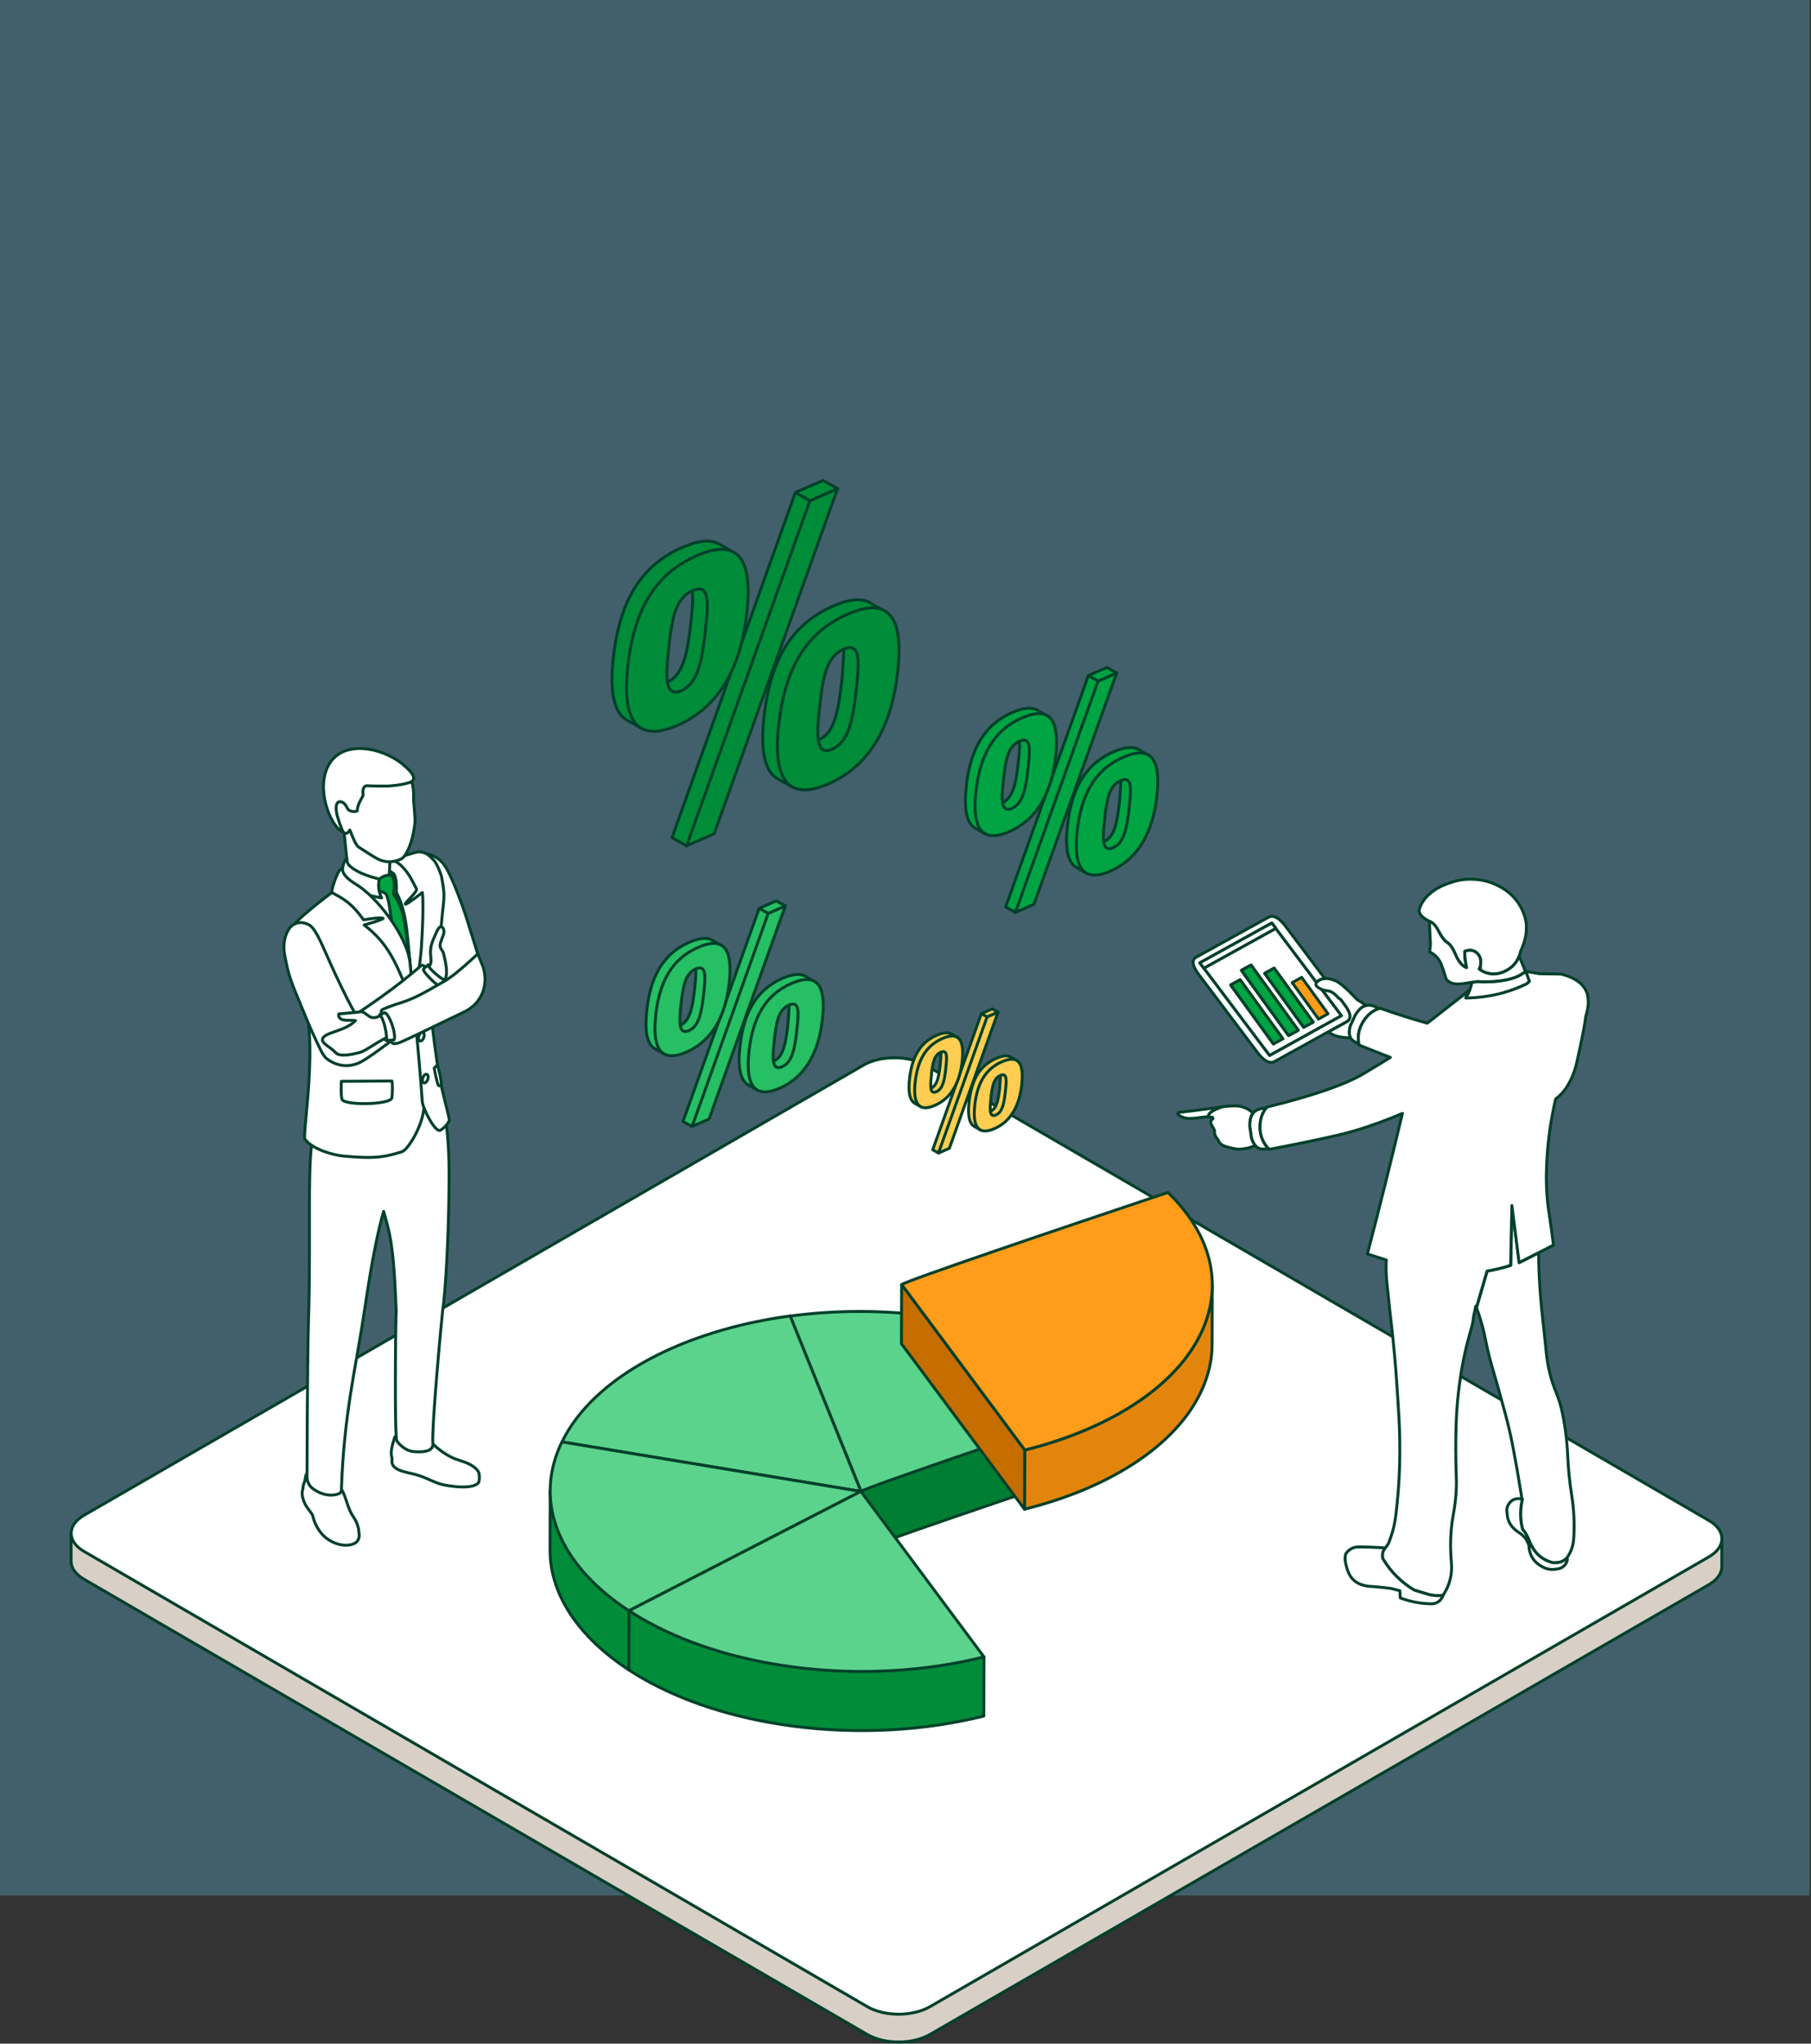
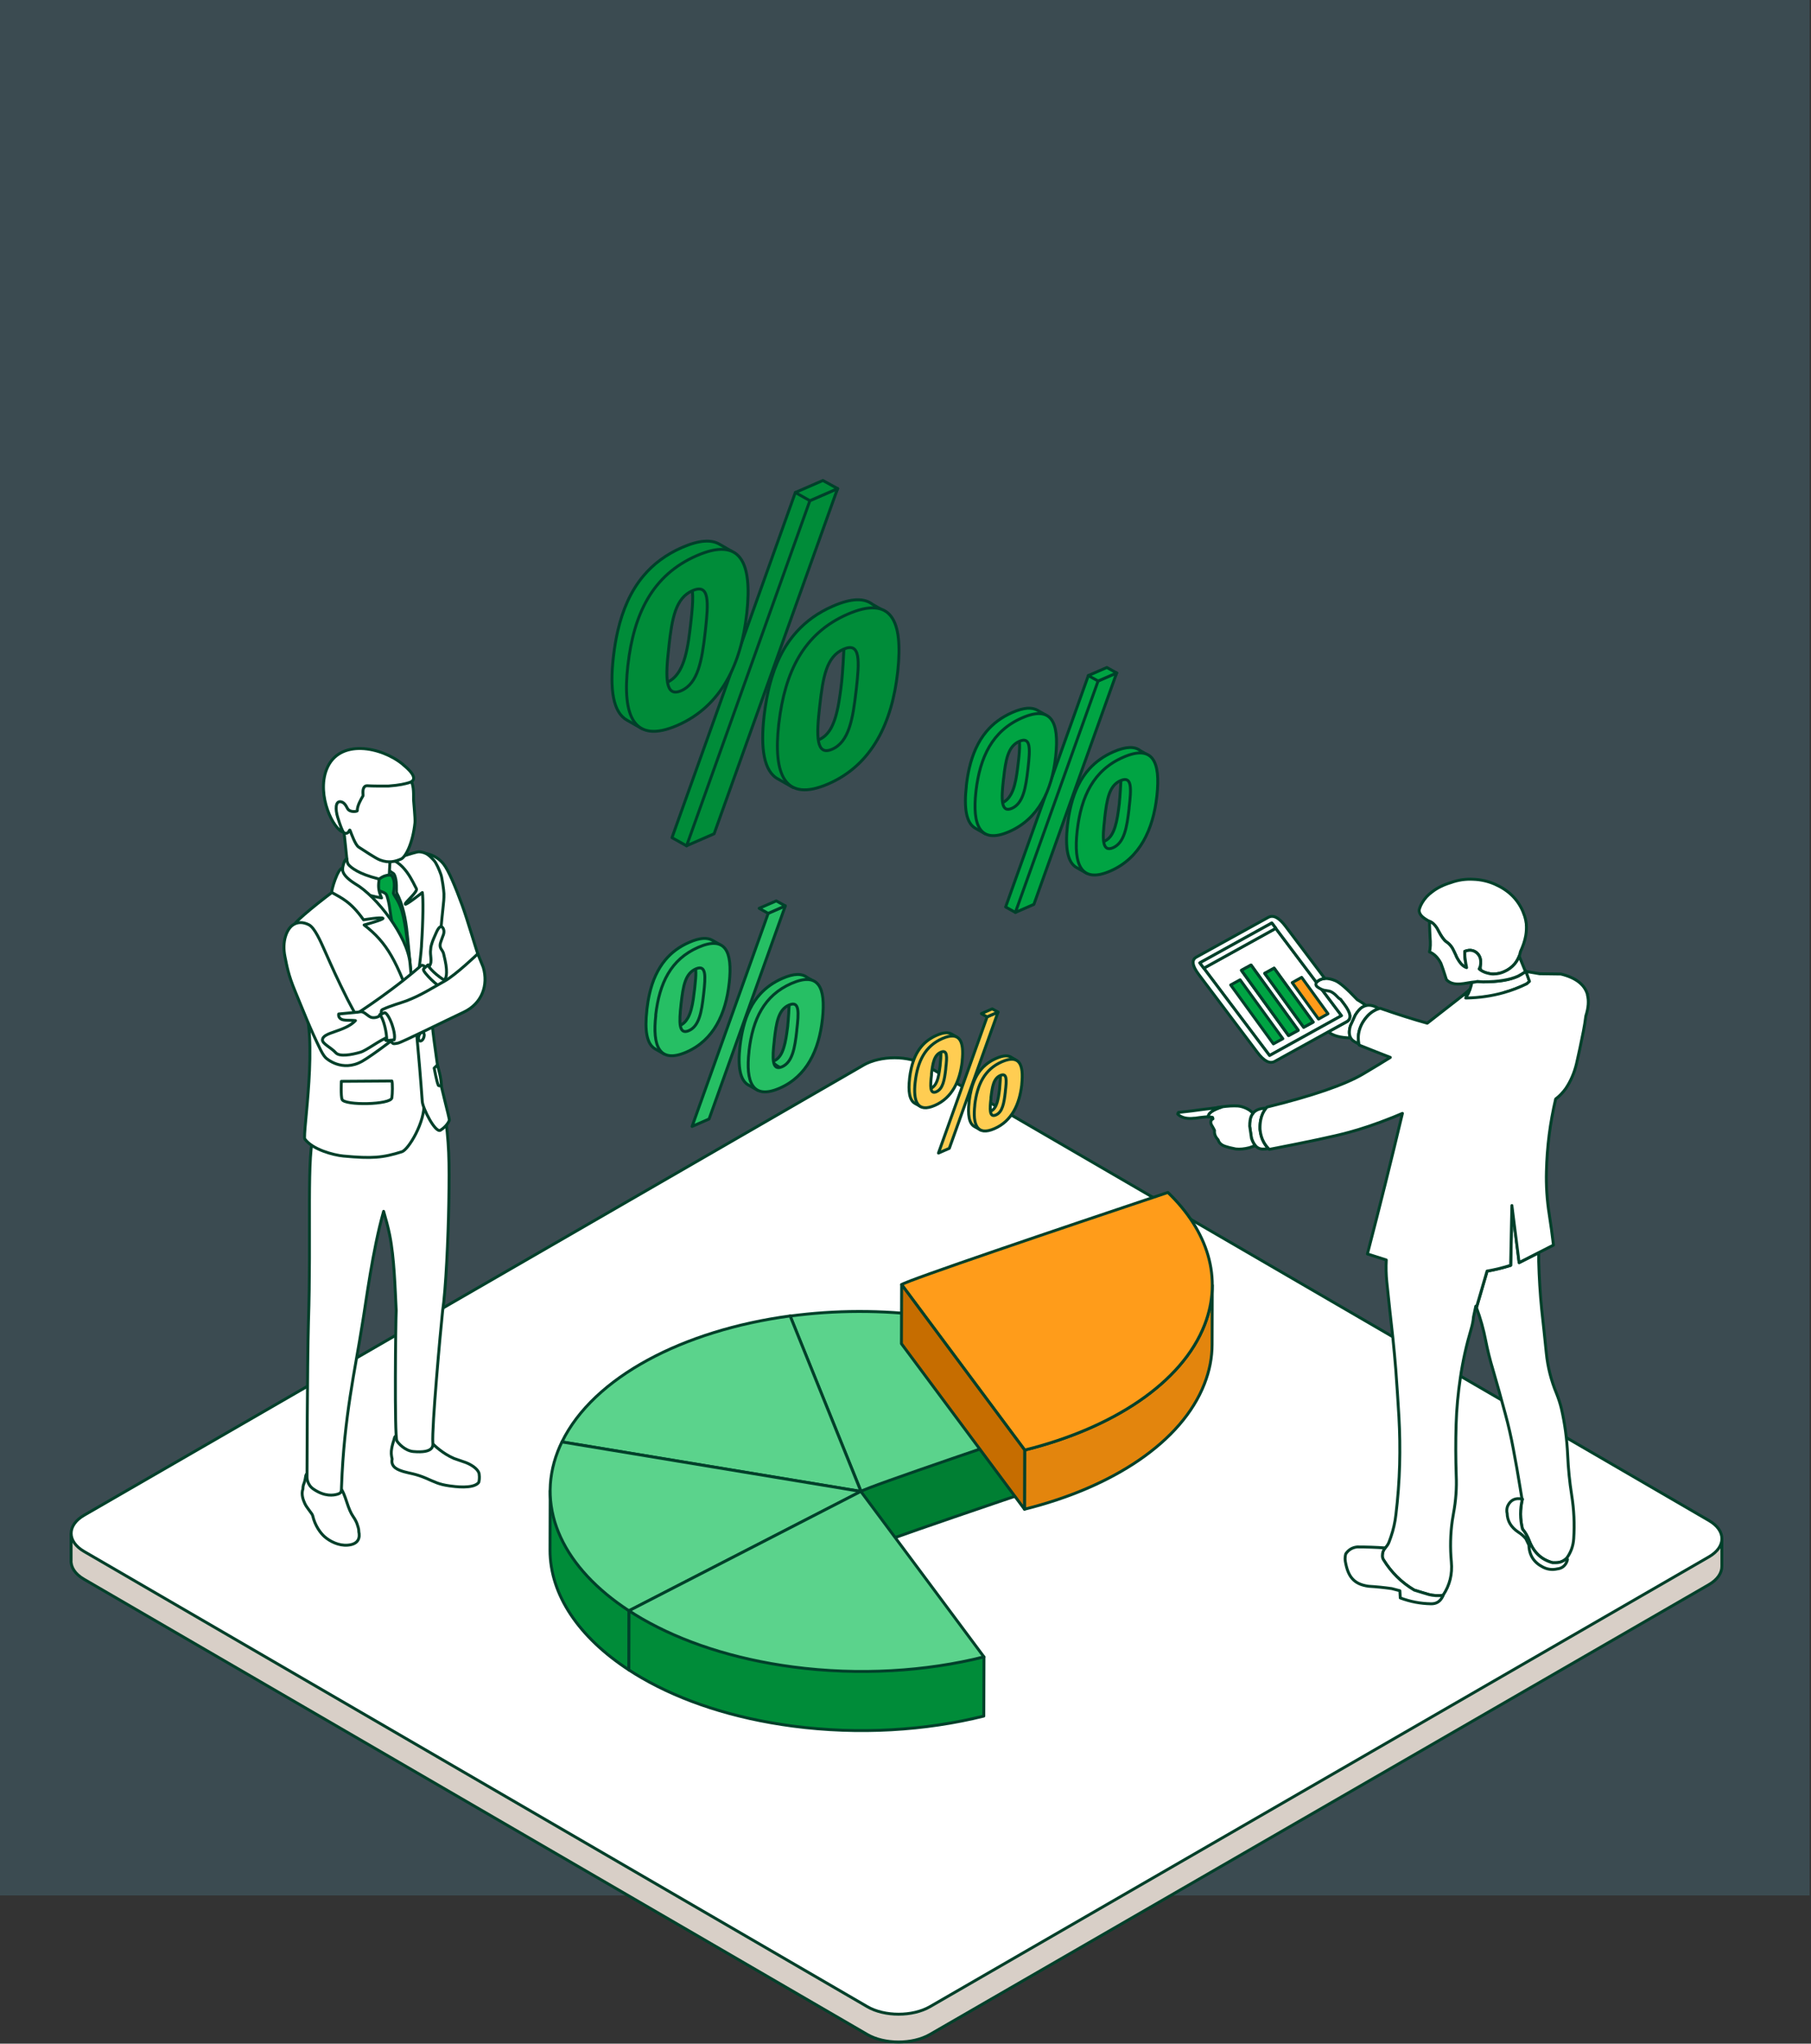
<svg xmlns="http://www.w3.org/2000/svg" width="312" height="352" viewBox="0 0 312 352" fill="none">
  <rect x="0" y="0" width="312" height="352" fill="#333333" stroke="none" />
  <g clip-path="url(#clip0_2812_1372)">
-     <path opacity="0.15" d="M311.76 0H0V326.48H311.76V0Z" fill="#6BDAFF" />
    <path opacity="0.15" d="M311.76 0H0V326.48H311.76V0Z" fill="#6BDAFF" />
    <path d="M296.64 269.78C296.65 270.93 295.9 272.08 294.39 272.95L160.21 350.42C157.22 352.15 152.38 352.15 149.41 350.42L14.46 272C12.91 271.1 12.18 269.91 12.25 268.73V264.21L296.64 265.26V269.76V269.78Z" fill="#D8CFC7" stroke="#00402A" stroke-width="0.5" stroke-linecap="round" stroke-linejoin="round" />
    <path d="M148.7 183.49C151.69 181.76 156.52 181.76 159.49 183.49L294.43 261.91C297.4 263.64 297.39 266.44 294.4 268.16L160.22 345.63C157.23 347.36 152.39 347.36 149.42 345.63L14.48 267.22C11.51 265.49 11.52 262.69 14.52 260.97L148.7 183.5V183.49Z" fill="white" stroke="#00402A" stroke-width="0.5" stroke-linecap="round" stroke-linejoin="round" />
    <path d="M61.82 263.79C61.82 263.35 61.66 262.89 61.53 262.51C61.43 262.18 61.13 261.61 60.83 261.19C60.43 260.62 60.08 259.76 59.78 258.83C58.91 256.13 58.74 256.67 58.47 255.94C58.19 255.19 56.42 253.55 53.43 253.69C52.37 253.74 52.83 254.38 52.37 255.51C52.23 255.82 52.19 256.15 52.19 256.44C51.83 257.42 52.29 258.46 52.5 258.94C52.85 259.73 53.79 260.69 53.87 261.06C54.27 262.83 55.26 264.09 55.88 264.65C56.84 265.5 58.37 266.27 59.91 266.14C61.83 265.98 62.04 264.81 61.81 263.79H61.82Z" fill="white" stroke="#00402A" stroke-width="0.5" stroke-linecap="round" stroke-linejoin="round" />
    <path d="M82.56 254.09C82.62 253.24 81.45 252.38 80.28 251.92C80.22 251.9 78.37 251.27 78.2 251.2C76.17 250.31 74.82 248.92 74.68 248.8C73.64 247.92 72.95 249.55 71.59 248.98C69.78 248.23 68.73 246.92 68.13 247.38C68.04 247.45 67.96 247.58 67.91 247.86C67.84 248.2 67.55 248.78 67.42 249.93C67.36 250.52 67.53 251.2 67.56 251.3C67.25 252.77 68.69 253.21 69.6 253.49C70.53 253.77 71.59 253.84 73.37 254.6C74.93 255.27 75.58 255.67 77.44 255.93C78.35 256.06 81.42 256.48 82.42 255.41C82.6 255.22 82.61 254.34 82.57 254.1L82.56 254.09Z" fill="white" stroke="#00402A" stroke-width="0.5" stroke-linecap="round" stroke-linejoin="round" />
    <path d="M76.55 191.15C76.24 189.05 72.23 190.44 70.5 191.17C70.35 191.23 70.16 191.33 69.95 191.45C67.03 189.97 61.58 191.29 60.44 191.42C59.55 191.52 56.03 192.15 54.18 195.34C52.75 197.8 53.64 212.83 53.14 227.68C52.93 235.16 52.89 254.4 52.89 254.4C52.89 254.4 52.84 255.69 54 256.48C55.99 257.84 57.49 257.55 58.12 257.37C58.89 257.16 58.81 256.84 58.84 256.02C59.27 244.01 61.21 235.79 62.4 228.21C63.06 224.32 64.18 215.36 66.09 208.64C66.47 209.96 66.85 211.3 67.13 212.7C67.93 216.65 68.07 222.02 68.26 225.74C68.16 227.24 67.94 247.3 68.37 248.16C68.58 248.58 69.79 249.9 71.23 250.02C74.62 250.31 74.62 249.1 74.57 248.54C74.37 245.96 75.88 229.29 76.25 225.83C76.81 222.23 77.22 213.18 77.32 207.24C77.44 199.66 77.39 196.86 76.55 191.12V191.15Z" fill="white" stroke="#00402A" stroke-width="0.5" stroke-linecap="round" stroke-linejoin="round" />
    <path d="M70.53 151.07C70.25 148.89 70.94 147.18 72.48 146.98C73.33 146.87 75.14 147.23 76.41 148.82C77.29 149.92 78.49 152.83 79.63 155.94C80.52 158.37 82.09 163.78 82.36 164.41C82.76 165.36 78.18 172.83 77.87 172.56C75.58 170.65 74.71 166.21 71.92 157.46C71.01 154.62 70.85 153.55 70.54 151.07H70.53Z" fill="white" stroke="#00402A" stroke-width="0.5" stroke-linecap="round" stroke-linejoin="round" />
    <path d="M75.61 160.95C75.92 156.24 75.54 152.67 75.38 151.7C75.28 151.12 75.12 150.61 74.93 150.15C74.68 149.42 73.91 148.37 73.48 147.93C72.9 147.33 72.76 147.55 71.63 147.32C70.92 147.17 64.22 149.35 61.56 151C57.18 153.73 51.38 158.38 51.43 158.96C51.43 158.96 51.07 159.66 50.98 159.89C50.39 161.19 48.9 164.06 52.84 173.92C55.87 181.5 53.53 190.36 54.07 190.94C55.13 192.08 58.76 192.17 58.76 192.17C66.12 192.11 72.75 190.21 75.46 187.73C75.72 187.49 75.44 186.64 75.18 185.11C74.8 182.84 73.79 180.24 74.03 173.89C74.08 172.47 75.45 163.2 75.6 160.94L75.61 160.95Z" fill="white" stroke="#00402A" stroke-width="0.5" stroke-linecap="round" stroke-linejoin="round" />
    <path d="M61.87 153.7C60.35 153.14 59.04 152.36 59.04 152.36C55.01 155.24 51.12 158.53 50.86 159.06C50.29 160.22 47.57 162.2 52.11 172.16C54.99 178.48 52.05 195.56 52.52 196.19C53.86 198.01 57.46 198.96 59.17 199.12C64.14 199.57 65.9 199.43 69.24 198.38C70.36 198.03 73.27 193.25 73.05 189.9C72.55 182.45 71.37 173.49 70.69 166.33C70.26 161.77 65.1 156.25 61.87 153.69V153.7Z" fill="white" stroke="#00402A" stroke-width="0.5" stroke-linecap="round" stroke-linejoin="round" />
    <path d="M75.87 161.41C76.18 156.7 76.52 155.62 76.48 153.93C76.47 153.34 76.14 151.05 75.95 150.6C75.7 149.87 75.17 148.61 74.73 148.16C74.15 147.56 73.49 146.73 72.13 146.72C71.52 146.72 66.1 148.45 63.18 150.12C64.73 149.78 66.08 149.53 67.63 151.62C71.18 156.41 70.42 163.61 70.68 166.35C71.36 173.59 72.18 181.69 72.75 189.73C72.83 190.9 75.01 195.22 75.89 194.67C76.93 194.01 77.35 193.16 77.41 192.95C77.48 192.67 75.81 186.63 75.56 184.79C75.21 182.18 74.28 176.39 74.31 173.88C74.33 172.46 75.72 163.69 75.87 161.43V161.41Z" fill="white" stroke="#00402A" stroke-width="0.5" stroke-linecap="round" stroke-linejoin="round" />
    <path d="M72.61 162.92C72.92 158.21 72.92 154.7 72.76 153.73C72.76 153.73 69.83 156.04 69.82 155.72C69.71 155.46 72.06 153.57 71.73 153.05C71.26 152.31 69.63 147.93 66.28 147.82C65.67 147.8 64.23 148.2 63.19 150.11C68.83 150.94 69.81 157.07 70.24 161.63C71.03 169.95 70.79 167.54 71.42 174C71.81 169.71 72.47 165.18 72.62 162.92H72.61Z" fill="white" stroke="#00402A" stroke-width="0.5" stroke-linecap="round" stroke-linejoin="round" />
    <path d="M62.82 148.07L63.05 149.49C63.05 149.49 66.57 152.48 68.29 154.8C68.29 153.22 68.43 151.56 67.91 150.61C67.88 150.55 67.82 150.5 67.77 150.45C65.15 148.63 62.83 148.07 62.83 148.07H62.82Z" fill="white" stroke="#00402A" stroke-width="0.5" stroke-linecap="round" stroke-linejoin="round" />
    <path d="M59.96 150.72C59.98 151.13 60.39 151.54 60.53 151.65C61.14 152.15 63.17 152.98 65.59 152.21C66.94 151.78 67.06 150.72 67.06 150.72L67.25 147.11L59.16 142.3C59.16 142.3 59.81 148.31 59.88 149.31C59.92 149.86 59.95 150.28 59.96 150.72Z" fill="white" stroke="#00402A" stroke-width="0.5" stroke-linecap="round" stroke-linejoin="round" />
    <path d="M70.72 134.29C71.23 135.17 71.27 136.18 71.25 137.79C71.25 138.06 71.56 141 71.49 141.69C71.12 145.3 69.85 147.64 69.1 147.96C68.12 148.38 66.99 148.7 65.48 148.13C64.72 147.85 62.7 146.48 61.79 145.9C61.23 145.55 60.55 143.66 60.33 143.07C60.19 142.69 60.17 143.5 59.66 143.53C59.26 143.55 59.1 143.31 59.03 143.21C55.37 138.51 55.39 131.77 59.07 130.12C62.75 128.47 69.05 131.39 70.72 134.3V134.29Z" fill="white" stroke="#00402A" stroke-width="0.5" stroke-linecap="round" stroke-linejoin="round" />
    <path d="M69.42 131.69C70.04 132.2 72.54 134.22 70.43 134.82C69.83 134.99 68.9 135.25 66.93 135.39C66.64 135.41 63.96 135.4 63.3 135.34C63.15 135.33 63.03 135.35 62.93 135.41C62.83 135.47 62.75 135.56 62.69 135.66C62.4 136.18 62.6 136.97 62.54 137.07C62.19 137.67 61.51 138.84 61.56 139.64C61.56 139.77 60.23 140.02 59.84 139.21C59.53 138.58 59.18 138.15 58.68 138.09C57.77 137.97 57.76 139.42 58.18 140.78C58.66 142.35 58.89 142.83 59.13 143.32C57.49 142.94 54.51 137.03 56.26 132.54C58.36 127.13 65.74 128.61 69.43 131.68L69.42 131.69Z" fill="white" stroke="#00402A" stroke-width="0.5" stroke-linecap="round" stroke-linejoin="round" />
    <path d="M67.44 150.76C66.16 150.55 65.21 151.53 65.21 151.53C64.69 152.51 65.15 153.24 65.34 153.4C65.52 153.55 66.37 153.7 66.57 154.11C66.8 154.57 67.03 155.64 67.13 156.38C67.57 159.8 68.93 165.82 68.93 165.82C69.63 166.23 70.7 167.04 70.65 165.9C70.29 163.36 70 159.52 69.25 156.95C68.71 155.08 67.87 154.29 67.77 153.84C67.96 152.91 68.11 151.57 67.44 150.76Z" fill="#00A443" stroke="#00402A" stroke-width="0.5" stroke-linecap="round" stroke-linejoin="round" />
    <path d="M59.75 147.95C58.98 148.03 58.75 151.72 58.75 151.72C58.75 151.72 60.31 153.72 65.74 154.66C65.09 153.28 65.2 152.43 65.29 151.66C65.31 151.51 65.21 151.38 65.07 151.34C61.8 150.52 60.53 149.47 60.08 148.97C59.8 148.66 59.77 148.16 59.74 147.95H59.75Z" fill="white" stroke="#00402A" stroke-width="0.5" stroke-linecap="round" stroke-linejoin="round" />
    <path d="M61.18 152.22C58.9 150.79 58.98 149.85 59.02 149.54C58.25 149.38 56.96 153.59 57.19 153.73C58.77 154.66 60.37 155.23 62.63 158.43C62.63 158.43 65.75 157.91 65.98 158.17C66.17 158.38 62.73 159.32 62.73 159.32C66.71 162.38 68.41 165.54 71.43 174.22C70.8 167.76 71.43 174.22 70.64 165.9C70.21 161.34 64.95 154.4 61.18 152.22Z" fill="white" stroke="#00402A" stroke-width="0.5" stroke-linecap="round" stroke-linejoin="round" />
    <path d="M67.51 186.19L58.81 186.25C58.81 186.25 58.69 188.82 58.94 189.38C59.39 190.43 67.3 190.3 67.51 189.1C67.62 188.42 67.65 186.53 67.51 186.19Z" fill="white" stroke="#00402A" stroke-width="0.5" stroke-linecap="round" stroke-linejoin="round" />
    <path d="M75.5 186.91C75.57 187.06 75.85 187.06 76.05 186.94C76 185.95 75.79 185.05 75.64 184.49C75.56 184.19 75.47 183.86 75.37 183.43L74.8 183.97C74.8 183.97 75.24 186.35 75.5 186.9V186.91Z" fill="white" stroke="#00402A" stroke-width="0.5" stroke-linecap="round" stroke-linejoin="round" />
-     <path d="M73.75 185.36C73.82 185.71 73.65 186.17 73.39 186.4C73.12 186.63 72.85 186.54 72.79 186.19C72.72 185.84 72.89 185.38 73.15 185.15C73.42 184.92 73.69 185.01 73.75 185.36Z" fill="white" stroke="#00402A" stroke-width="0.5" stroke-linecap="round" stroke-linejoin="round" />
    <path d="M73.07 178.14C73.14 178.49 72.97 178.95 72.71 179.18C72.44 179.41 72.17 179.32 72.11 178.97C72.04 178.62 72.21 178.16 72.47 177.93C72.74 177.7 73.01 177.79 73.07 178.14Z" fill="white" stroke="#00402A" stroke-width="0.5" stroke-linecap="round" stroke-linejoin="round" />
    <path d="M74.56 167.53C73.26 166.48 72.79 166.11 72.55 166.31C72.55 166.31 70.53 168.12 67.46 170.41C64.93 172.3 62.78 173.75 61.26 174.73C60.72 173.72 60.19 172.76 59.88 172.15C58.06 168.52 57.28 166.74 56.05 163.98C55.2 162.05 54.2 159.78 53.21 159.28C52.22 158.78 51.2 158.75 50.36 159.39C49.45 160.08 48.53 162.08 49.1 164.8C49.42 166.33 49.65 167.88 50.84 170.72C52.31 174.25 53.36 177.04 55.23 180.83C55.67 181.72 56 182.1 56.19 182.26C56.19 182.26 58.89 184.76 62.4 182.79C64.05 181.86 69.48 177.89 73.19 174.45C74.42 173.31 76.46 171.86 77.23 170.91C77.48 170.6 75 167.88 74.55 167.52L74.56 167.53Z" fill="white" stroke="#00402A" stroke-width="0.5" stroke-linecap="round" stroke-linejoin="round" />
    <path d="M74.55 168.5C75.94 169.86 76.31 169.71 76.31 169.71C76.62 169.54 77.08 169.1 77.08 169.1C77.17 168.5 74.1 165.94 73.71 166.23C73.42 166.67 73.25 166.82 73.25 166.89C73.25 167.18 73.73 167.71 74.54 168.51L74.55 168.5Z" fill="white" stroke="#00402A" stroke-width="0.5" stroke-linecap="round" stroke-linejoin="round" />
    <path d="M76.93 167.58C76.95 166.7 76.8 165.83 76.48 164.52C76.33 163.53 75.69 163.52 75.84 162.58C75.85 162.44 76.28 161.29 76.3 161.23C76.59 160.6 76.5 160.08 76.26 159.77C75.92 159.34 75.52 159.79 75.13 160.7C74.96 161.1 74.53 162.03 74.42 162.44C74.35 162.69 74.21 163.03 74.2 163.49C74.02 164.59 74.56 165.6 73.97 166.39C73.82 166.6 73.74 166.67 73.71 166.71C73.58 166.85 76.07 169.6 76.36 169.18C76.4 169.12 76.44 169.07 76.48 169.01C76.72 168.56 76.91 168.35 76.92 167.59L76.93 167.58Z" fill="white" stroke="#00402A" stroke-width="0.5" stroke-linecap="round" stroke-linejoin="round" />
    <path d="M74.38 168.79C75.77 170.15 76.32 170.14 76.32 170.14C76.56 169.84 77.08 169.09 77.08 169.09C76.12 168.71 74.17 167.14 73.71 166.22C73.34 166.54 73.03 166.83 72.98 166.89C72.78 167.12 73.55 167.99 74.37 168.79H74.38Z" fill="white" stroke="#00402A" stroke-width="0.5" stroke-linecap="round" stroke-linejoin="round" />
    <path d="M83.26 166.64C84.14 169.65 83.08 172.83 79.88 174.34C76.45 175.96 69.17 179.56 68.56 179.67C67.92 179.79 67.77 179.82 67.57 179.62C67.47 179.52 67.46 179.58 67.43 179.14C67.36 178.13 67.31 176.7 66.8 175.89C66.27 175.05 65.6 174.91 65.68 174.35C65.71 174.16 65.68 173.98 65.88 173.89C67.36 173.19 69.12 172.73 69.99 172.4C72.57 171.42 74.34 170.23 76.61 168.98C78.47 167.96 82.31 164.29 82.31 164.29L83.26 166.63V166.64Z" fill="white" stroke="#00402A" stroke-width="0.5" stroke-linecap="round" stroke-linejoin="round" />
    <path d="M67.17 176.67C67.81 178.59 67.64 178.82 67.64 178.82C67.18 178.86 66.61 179.22 66.61 179.22C65.99 179.41 65.15 174.85 65.46 174.75C65.74 174.71 65.97 174.71 66.05 174.7C66.36 174.62 66.8 175.54 67.17 176.67Z" fill="white" stroke="#00402A" stroke-width="0.5" stroke-linecap="round" stroke-linejoin="round" />
    <path d="M55.56 179.14C55.52 177.75 59.37 177.78 61.24 175.79C60.28 175.68 59.22 175.84 58.71 175.5C58.21 175.16 58.35 174.65 58.35 174.65L61.6 174.34C61.98 174.27 62.25 174.25 62.34 174.27C62.98 174.4 63.51 175.19 64.12 175.27C64.84 175.35 65.24 175.08 65.68 174.84C66.02 174.66 67.54 178.42 66.88 178.63C65.53 179.07 63.12 180.95 62.09 181.24C60.54 181.69 58.5 182.05 57.85 181.33C57.05 180.44 55.57 179.8 55.55 179.14H55.56Z" fill="white" stroke="#00402A" stroke-width="0.5" stroke-linecap="round" stroke-linejoin="round" />
    <path d="M67.57 176.56C68.21 178.48 67.9 179.11 67.9 179.11C67.44 179.15 66.62 179.23 66.62 179.23C66.65 177.86 66.12 175.61 65.47 174.76C65.94 174.56 66.18 174.46 66.25 174.44C66.56 174.36 67.2 175.43 67.57 176.56Z" fill="white" stroke="#00402A" stroke-width="0.5" stroke-linecap="round" stroke-linejoin="round" />
    <path d="M148.31 256.89L148.29 267.07L136.1 236.86L136.13 226.67L148.31 256.89Z" fill="white" stroke="#00402A" stroke-width="0.5" stroke-linecap="round" stroke-linejoin="round" />
    <path d="M186 234.94C189.16 236.76 191.91 238.81 194.2 241.02C174.82 247.52 149.5 256.26 148.41 257.04L136.13 226.68C143.76 225.66 151.91 225.59 160.07 226.68C170.26 228.03 179.11 230.97 186 234.96V234.94Z" fill="#5BD38C" stroke="#00402A" stroke-width="0.5" stroke-linecap="round" stroke-linejoin="round" />
    <path d="M136.13 226.67L148.32 256.88L96.82 248.35C102.24 237.22 117.68 229.14 136.13 226.66V226.67Z" fill="#5BD38C" stroke="#00402A" stroke-width="0.5" stroke-linecap="round" stroke-linejoin="round" />
    <path d="M194.2 241.02L194.17 251.21C174.79 257.71 149.38 266.31 148.29 267.08L148.32 256.89C149.41 256.12 174.82 247.52 194.2 241.02Z" fill="#007F33" stroke="#00402A" stroke-width="0.5" stroke-linecap="round" stroke-linejoin="round" />
    <path d="M108.34 287.63C99.76 282.03 94.75 274.7 94.76 266.98L94.79 256.79C94.79 264.51 100.03 271.16 108.37 277.44C108.37 280.5 108.35 284.57 108.34 287.63Z" fill="#008C39" stroke="#00402A" stroke-width="0.5" stroke-linecap="round" stroke-linejoin="round" />
    <path d="M96.81 248.36L148.31 256.89L108.36 277.44C97.28 270.21 92.16 260.11 96.1 249.98C96.31 249.43 96.55 248.89 96.81 248.36Z" fill="#5BD38C" stroke="#00402A" stroke-width="0.5" stroke-linecap="round" stroke-linejoin="round" />
    <path d="M148.31 256.89L169.52 285.39C160.19 288.33 147.86 289.22 136.38 287.7C126.19 286.35 117.35 282.95 110.46 278.96C109.68 278.51 109.1 277.91 108.37 277.43L148.32 256.87L148.31 256.89Z" fill="#5BD38C" stroke="#00402A" stroke-width="0.5" stroke-linecap="round" stroke-linejoin="round" />
    <path d="M169.52 285.39L169.49 295.58C159.46 298.07 148.01 298.81 136.53 297.3C126.34 295.95 117.5 293.01 110.6 289.02C109.82 288.57 109.07 288.11 108.34 287.63L108.37 277.44C109.1 277.92 109.85 278.38 110.63 278.83C117.53 282.81 126.38 285.76 136.56 287.11C148.04 288.63 159.49 287.89 169.52 285.39Z" fill="#008C39" stroke="#00402A" stroke-width="0.5" stroke-linecap="round" stroke-linejoin="round" />
    <path d="M208.85 221.38L208.82 231.57C208.82 233.81 208.39 236.08 207.5 238.35C203.59 248.4 191.66 256.18 176.5 259.95L176.53 249.76C191.7 245.99 203.63 238.21 207.53 228.16C208.41 225.89 208.84 223.62 208.85 221.38Z" fill="#E3850D" stroke="#00402A" stroke-width="0.5" stroke-linecap="round" stroke-linejoin="round" />
    <path d="M201.21 205.39C208.05 212 210.68 220.07 207.54 228.16C203.63 238.21 191.7 245.99 176.54 249.76L155.33 221.26C156.42 220.49 181.83 211.89 201.21 205.39Z" fill="#FF9C1A" stroke="#00402A" stroke-width="0.5" stroke-linecap="round" stroke-linejoin="round" />
    <path d="M176.53 249.76L176.5 259.95L155.3 231.44L155.33 221.26L176.53 249.76Z" fill="#C66D00" stroke="#00402A" stroke-width="0.5" stroke-linecap="round" stroke-linejoin="round" />
    <path d="M180.48 124.48L180.12 123.13L178.77 122.36C177.82 121.78 176.4 121.84 174.4 122.72C172.55 123.53 171.09 124.63 169.95 125.99C169.21 126.87 168.61 127.85 168.12 128.92C167.64 129.98 167.26 131.13 166.98 132.35C166.76 133.3 166.6 134.29 166.48 135.33V135.45C166.06 139.09 166.43 141.77 168.05 142.67L169.75 143.63L170.25 132.63C170.34 131.87 170.42 131.16 170.53 130.51C170.77 129.1 171.1 127.98 171.73 127.18C172.06 126.76 172.47 126.43 172.99 126.21C173.95 125.79 180.48 124.5 180.48 124.5V124.48Z" fill="#00A443" stroke="#00402A" stroke-width="0.5" stroke-linecap="round" stroke-linejoin="round" />
    <path d="M179.37 125.72L175.56 127.42C175.68 127.94 175.67 128.67 175.61 129.54C175.57 130.09 175.51 130.7 175.43 131.35L175.41 131.52C175.34 132.16 175.26 132.77 175.17 133.35C174.96 134.76 174.66 135.96 174.15 136.86C173.78 137.51 173.3 138 172.65 138.28C172.63 138.28 171.65 137.75 171.63 137.76V141.57C173.41 140.72 174.84 139.52 175.95 138.06C176.65 137.14 177.23 136.12 177.7 135.01C178.16 133.94 178.51 132.8 178.78 131.6C178.97 130.72 179.12 129.82 179.23 128.89L179.25 128.74C179.37 127.62 179.42 126.61 179.38 125.71L179.37 125.72Z" fill="#00A443" stroke="#00402A" stroke-width="0.5" stroke-linecap="round" stroke-linejoin="round" />
    <path d="M187.5 116.36L173.25 156.22L174.94 157.16L192.38 115.91L187.5 116.36Z" fill="#00A443" stroke="#00402A" stroke-width="0.5" stroke-linecap="round" stroke-linejoin="round" />
    <path d="M187.67 139.48C187.78 138.47 187.9 137.56 188.06 136.75C188.33 135.36 188.74 134.28 189.5 133.57C189.76 133.32 190.07 133.12 190.42 132.97C191.87 132.34 197.42 129.85 197.42 129.85L196.44 129.29C195.5 128.54 194.01 128.54 191.84 129.49C190.16 130.22 188.8 131.2 187.71 132.39C186.93 133.24 186.29 134.2 185.77 135.25C185.25 136.29 184.85 137.42 184.54 138.63C184.26 139.71 184.06 140.85 183.92 142.05L183.9 142.22C183.49 145.9 183.87 148.6 185.54 149.47L187.24 150.43L187.68 139.49L187.67 139.48Z" fill="#00A443" stroke="#00402A" stroke-width="0.5" stroke-linecap="round" stroke-linejoin="round" />
    <path d="M194.86 131.12L193.13 134.04C193.1 134.75 192.96 137.29 192.85 138.21V138.31C192.79 138.76 192.74 139.19 192.68 139.61C192.49 141.02 192.24 142.25 191.81 143.21C191.61 143.65 191.11 144.68 189.92 145.03C189.95 146.41 190.35 146.55 190.4 147.93C192.06 147.19 193.26 146.08 194.14 144.74C194.77 143.77 195.24 142.68 195.59 141.5C195.93 140.36 194.66 132.37 194.85 131.12H194.86Z" fill="#00A443" stroke="#00402A" stroke-width="0.5" stroke-linecap="round" stroke-linejoin="round" />
    <path d="M168.14 136.38V136.26C168.83 130.41 170.94 125.89 176.08 123.65C181.18 121.42 182.5 124.42 181.88 130.23L181.86 130.38C181.22 136.11 178.95 141.02 173.87 143.24C168.77 145.47 167.49 142.1 168.13 136.37L168.14 136.38ZM172.89 134.1L172.87 134.31C172.5 137.63 172.41 140.07 174.33 139.23C176.25 138.39 176.71 135.79 177.09 132.47L177.11 132.3C177.48 129 177.61 126.82 175.63 127.68C173.67 128.53 173.26 130.82 172.9 134.1H172.89ZM174.93 157.16L189.18 117.3L192.38 115.9L178.12 155.77L174.94 157.16H174.93ZM185.57 143.15L185.59 142.98C186.28 137.16 188.39 132.66 193.51 130.43C198.61 128.2 199.94 131.18 199.32 136.99L199.3 137.16C198.66 142.89 196.39 147.8 191.31 150.02C186.21 152.25 184.93 148.88 185.57 143.15ZM190.31 140.97V141.09C189.92 144.41 189.83 146.85 191.76 146.01C193.68 145.17 194.14 142.57 194.52 139.25V139.15C194.91 135.81 195.06 133.59 193.06 134.45C191.09 135.31 190.69 137.63 190.31 140.97Z" fill="#00A443" stroke="#00402A" stroke-width="0.5" stroke-linecap="round" stroke-linejoin="round" />
    <path d="M189.18 117.3L187.5 116.36L190.69 114.97L192.38 115.91L189.18 117.3Z" fill="#00A443" stroke="#00402A" stroke-width="0.5" stroke-linecap="round" stroke-linejoin="round" />
    <path d="M164.94 179.37L164.73 178.57L163.94 178.11C163.38 177.77 162.55 177.81 161.37 178.32C160.28 178.8 159.42 179.45 158.75 180.24C158.32 180.76 157.96 181.33 157.67 181.96C157.39 182.58 157.17 183.26 157 183.98C156.87 184.54 156.77 185.12 156.7 185.73V185.8C156.45 187.94 156.67 189.52 157.63 190.05L158.63 190.61L158.92 184.14C158.97 183.69 159.02 183.28 159.09 182.89C159.23 182.06 159.43 181.4 159.79 180.93C159.98 180.68 160.22 180.49 160.53 180.36C161.09 180.11 164.94 179.35 164.94 179.35V179.37Z" fill="#FFCD52" stroke="#00402A" stroke-width="0.5" stroke-linecap="round" stroke-linejoin="round" />
    <path d="M164.28 180.09L162.04 181.09C162.11 181.4 162.11 181.82 162.07 182.34C162.05 182.66 162.01 183.02 161.97 183.41V183.51C161.92 183.89 161.87 184.24 161.82 184.58C161.69 185.41 161.52 186.12 161.22 186.65C161 187.03 160.72 187.32 160.34 187.49C160.33 187.49 159.75 187.18 159.74 187.18V189.42C160.79 188.92 161.63 188.21 162.28 187.35C162.69 186.81 163.03 186.21 163.31 185.56C163.58 184.93 163.79 184.26 163.94 183.56C164.05 183.04 164.14 182.51 164.2 181.96V181.87C164.28 181.21 164.31 180.62 164.29 180.09H164.28Z" fill="#FFCD52" stroke="#00402A" stroke-width="0.5" stroke-linecap="round" stroke-linejoin="round" />
-     <path d="M169.07 174.59L160.69 198.04L161.68 198.59L171.94 174.32L169.07 174.59Z" fill="#FFCD52" stroke="#00402A" stroke-width="0.5" stroke-linecap="round" stroke-linejoin="round" />
    <path d="M169.17 188.19C169.24 187.6 169.3 187.06 169.4 186.58C169.56 185.76 169.8 185.13 170.24 184.71C170.39 184.56 170.57 184.45 170.78 184.35C171.63 183.98 174.9 182.51 174.9 182.51L174.33 182.18C173.77 181.74 172.9 181.74 171.62 182.3C170.63 182.73 169.83 183.31 169.19 184.01C168.73 184.51 168.35 185.07 168.05 185.69C167.75 186.3 167.51 186.96 167.33 187.68C167.17 188.31 167.05 188.99 166.96 189.69V189.79C166.7 191.95 166.93 193.54 167.91 194.06L168.91 194.62L169.17 188.19Z" fill="#FFCD52" stroke="#00402A" stroke-width="0.5" stroke-linecap="round" stroke-linejoin="round" />
    <path d="M173.4 183.27L172.38 184.99C172.36 185.41 172.28 186.9 172.22 187.44V187.5C172.18 187.76 172.15 188.02 172.12 188.26C172.01 189.09 171.86 189.82 171.61 190.38C171.49 190.64 171.2 191.25 170.5 191.45C170.52 192.26 170.75 192.34 170.78 193.16C171.76 192.72 172.46 192.07 172.98 191.28C173.35 190.71 173.63 190.07 173.84 189.38C174.04 188.71 173.29 184.01 173.4 183.27Z" fill="#FFCD52" stroke="#00402A" stroke-width="0.5" stroke-linecap="round" stroke-linejoin="round" />
    <path d="M157.68 186.37V186.3C158.09 182.86 159.33 180.2 162.35 178.88C165.35 177.57 166.13 179.33 165.76 182.75V182.84C165.37 186.21 164.04 189.1 161.05 190.4C158.05 191.71 157.29 189.73 157.67 186.36L157.68 186.37ZM160.48 185.03V185.15C160.25 187.1 160.19 188.54 161.32 188.04C162.45 187.55 162.72 186.01 162.94 184.06V183.96C163.17 182.02 163.24 180.74 162.08 181.24C160.93 181.74 160.69 183.09 160.47 185.02L160.48 185.03ZM161.68 198.6L170.06 175.15L171.94 174.33L163.55 197.79L161.68 198.61V198.6ZM167.94 190.36V190.26C168.36 186.84 169.6 184.19 172.61 182.88C175.61 181.57 176.39 183.32 176.03 186.74V186.84C175.64 190.21 174.31 193.1 171.32 194.4C168.32 195.71 167.56 193.73 167.94 190.36ZM170.73 189.08V189.15C170.5 191.1 170.45 192.54 171.58 192.04C172.71 191.55 172.98 190.01 173.2 188.06V188C173.43 186.04 173.52 184.73 172.34 185.24C171.18 185.75 170.95 187.11 170.72 189.07L170.73 189.08Z" fill="#FFCD52" stroke="#00402A" stroke-width="0.5" stroke-linecap="round" stroke-linejoin="round" />
    <path d="M170.06 175.14L169.07 174.59L170.94 173.77L171.94 174.32L170.06 175.14Z" fill="#FFCD52" stroke="#00402A" stroke-width="0.5" stroke-linecap="round" stroke-linejoin="round" />
    <path d="M126.55 96.95L126.02 94.93L124.01 93.77C122.59 92.9 120.48 93 117.5 94.3C114.74 95.51 112.56 97.15 110.86 99.18C109.76 100.49 108.86 101.95 108.13 103.55C107.41 105.13 106.85 106.84 106.43 108.67C106.1 110.08 105.86 111.56 105.68 113.11L105.66 113.28C105.05 118.7 105.6 122.7 108.03 124.05L110.56 125.48L111.31 109.07C111.44 107.93 111.57 106.88 111.73 105.91C112.08 103.81 112.58 102.13 113.51 100.94C114 100.32 114.61 99.83 115.38 99.49C116.81 98.87 126.56 96.93 126.56 96.93L126.55 96.95Z" fill="#008C39" stroke="#00402A" stroke-width="0.5" stroke-linecap="round" stroke-linejoin="round" />
    <path d="M124.89 98.8L119.2 101.34C119.37 102.11 119.37 103.2 119.28 104.51C119.22 105.33 119.13 106.24 119.02 107.21L118.99 107.47C118.88 108.42 118.77 109.33 118.64 110.19C118.32 112.29 117.88 114.09 117.12 115.43C116.57 116.4 115.85 117.13 114.88 117.55C114.85 117.56 113.38 116.76 113.36 116.77V122.45C116.02 121.18 118.14 119.39 119.8 117.21C120.85 115.84 121.71 114.31 122.42 112.67C123.1 111.08 123.63 109.38 124.02 107.59C124.31 106.28 124.53 104.93 124.69 103.54L124.72 103.31C124.9 101.64 124.97 100.13 124.91 98.8H124.89Z" fill="#008C39" stroke="#00402A" stroke-width="0.5" stroke-linecap="round" stroke-linejoin="round" />
    <path d="M137.02 84.83L115.77 144.28L118.29 145.69L144.31 84.16L137.02 84.83Z" fill="#008C39" stroke="#00402A" stroke-width="0.5" stroke-linecap="round" stroke-linejoin="round" />
    <path d="M137.28 119.32C137.45 117.82 137.62 116.45 137.86 115.24C138.27 113.17 138.88 111.56 140 110.5C140.39 110.13 140.84 109.83 141.37 109.6C143.53 108.66 151.8 104.94 151.8 104.94L150.34 104.11C148.93 102.99 146.72 102.99 143.48 104.41C140.97 105.5 138.95 106.96 137.33 108.73C136.17 110 135.21 111.42 134.43 112.99C133.66 114.54 133.06 116.22 132.59 118.03C132.18 119.64 131.88 121.34 131.66 123.13L131.63 123.39C131.01 128.87 131.58 132.9 134.08 134.2L136.61 135.63L137.26 119.32H137.28Z" fill="#008C39" stroke="#00402A" stroke-width="0.5" stroke-linecap="round" stroke-linejoin="round" />
    <path d="M147.99 106.85L145.42 111.2C145.38 112.25 145.16 116.05 145.01 117.41L144.99 117.55C144.92 118.21 144.84 118.86 144.75 119.48C144.46 121.58 144.09 123.42 143.45 124.85C143.16 125.5 142.41 127.05 140.64 127.57C140.69 129.64 141.28 129.83 141.36 131.9C143.84 130.79 145.63 129.15 146.93 127.14C147.87 125.69 148.57 124.06 149.1 122.31C149.61 120.61 147.72 108.69 148 106.83L147.99 106.85Z" fill="#008C39" stroke="#00402A" stroke-width="0.5" stroke-linecap="round" stroke-linejoin="round" />
    <path d="M108.16 114.7L108.18 114.53C109.19 105.81 112.34 99.07 120.01 95.72C127.62 92.4 129.59 96.87 128.67 105.53L128.64 105.76C127.68 114.3 124.31 121.62 116.72 124.93C109.11 128.25 107.2 123.23 108.16 114.69V114.7ZM115.25 111.3L115.21 111.62C114.65 116.57 114.52 120.21 117.38 118.96C120.24 117.71 120.93 113.83 121.49 108.88L121.52 108.62C122.07 103.7 122.26 100.45 119.32 101.73C116.4 103 115.79 106.41 115.24 111.3H115.25ZM118.29 145.68L139.53 86.23L144.3 84.15L123.03 143.61L118.28 145.68H118.29ZM134.16 124.78L134.19 124.52C135.22 115.84 138.37 109.13 146.01 105.8C153.62 102.48 155.59 106.92 154.67 115.58L154.64 115.84C153.68 124.38 150.31 131.7 142.72 135.01C135.11 138.33 133.2 133.31 134.16 124.77V124.78ZM141.23 121.53L141.21 121.7C140.65 126.65 140.52 130.29 143.38 129.04C146.24 127.79 146.93 123.91 147.49 118.96L147.51 118.82C148.07 113.84 148.29 110.52 145.32 111.82C142.38 113.1 141.79 116.56 141.23 121.54V121.53Z" fill="#008C39" stroke="#00402A" stroke-width="0.5" stroke-linecap="round" stroke-linejoin="round" />
    <path d="M139.53 86.24L137.02 84.83L141.77 82.76L144.31 84.16L139.53 86.24Z" fill="#008C39" stroke="#00402A" stroke-width="0.5" stroke-linecap="round" stroke-linejoin="round" />
    <path d="M124.33 163.93L124 162.69L122.76 161.98C121.89 161.44 120.58 161.5 118.74 162.31C117.03 163.05 115.69 164.07 114.64 165.32C113.96 166.13 113.41 167.03 112.95 168.02C112.5 168.99 112.16 170.05 111.9 171.18C111.7 172.05 111.55 172.97 111.44 173.92V174.03C111.05 177.38 111.39 179.85 112.89 180.68L114.45 181.56L114.91 171.43C114.99 170.73 115.07 170.08 115.17 169.48C115.39 168.19 115.7 167.15 116.27 166.41C116.57 166.02 116.95 165.72 117.43 165.52C118.31 165.13 124.33 163.94 124.33 163.94V163.93Z" fill="#26BF64" stroke="#00402A" stroke-width="0.5" stroke-linecap="round" stroke-linejoin="round" />
    <path d="M123.3 165.07L119.79 166.64C119.9 167.12 119.9 167.79 119.84 168.6C119.8 169.11 119.74 169.67 119.68 170.27L119.66 170.43C119.59 171.02 119.52 171.58 119.44 172.11C119.24 173.41 118.97 174.52 118.5 175.34C118.16 175.94 117.71 176.39 117.11 176.65C117.09 176.65 116.19 176.16 116.17 176.17V179.68C117.81 178.89 119.12 177.79 120.15 176.45C120.8 175.6 121.33 174.66 121.77 173.64C122.19 172.66 122.52 171.61 122.76 170.5C122.94 169.69 123.07 168.86 123.17 168L123.19 167.86C123.3 166.83 123.34 165.9 123.31 165.07H123.3Z" fill="#26BF64" stroke="#00402A" stroke-width="0.5" stroke-linecap="round" stroke-linejoin="round" />
-     <path d="M130.79 156.45L117.67 193.16L119.22 194.03L135.29 156.03L130.79 156.45Z" fill="#26BF64" stroke="#00402A" stroke-width="0.5" stroke-linecap="round" stroke-linejoin="round" />
    <path d="M130.95 177.74C131.05 176.81 131.16 175.97 131.31 175.22C131.56 173.94 131.94 172.95 132.63 172.29C132.87 172.06 133.15 171.88 133.48 171.73C134.81 171.15 139.92 168.85 139.92 168.85L139.02 168.34C138.15 167.65 136.78 167.65 134.79 168.52C133.24 169.2 131.99 170.1 130.99 171.19C130.27 171.97 129.68 172.85 129.2 173.82C128.72 174.77 128.35 175.81 128.07 176.93C127.82 177.92 127.63 178.98 127.5 180.08L127.48 180.24C127.1 183.63 127.45 186.11 128.99 186.92L130.55 187.8L130.95 177.73V177.74Z" fill="#26BF64" stroke="#00402A" stroke-width="0.5" stroke-linecap="round" stroke-linejoin="round" />
-     <path d="M137.57 170.05L135.98 172.74C135.95 173.39 135.82 175.74 135.72 176.58V176.67C135.66 177.08 135.62 177.48 135.56 177.86C135.38 179.16 135.15 180.29 134.76 181.18C134.58 181.58 134.12 182.54 133.02 182.86C133.05 184.14 133.42 184.26 133.46 185.53C134.99 184.84 136.09 183.83 136.9 182.59C137.48 181.7 137.91 180.69 138.24 179.61C138.56 178.56 137.39 171.2 137.56 170.05H137.57Z" fill="#26BF64" stroke="#00402A" stroke-width="0.5" stroke-linecap="round" stroke-linejoin="round" />
+     <path d="M137.57 170.05L135.98 172.74C135.95 173.39 135.82 175.74 135.72 176.58V176.67C135.66 177.08 135.62 177.48 135.56 177.86C135.38 179.16 135.15 180.29 134.76 181.18C134.58 181.58 134.12 182.54 133.02 182.86C134.99 184.84 136.09 183.83 136.9 182.59C137.48 181.7 137.91 180.69 138.24 179.61C138.56 178.56 137.39 171.2 137.56 170.05H137.57Z" fill="#26BF64" stroke="#00402A" stroke-width="0.5" stroke-linecap="round" stroke-linejoin="round" />
    <path d="M112.97 174.89V174.78C113.6 169.39 115.55 165.23 120.29 163.17C124.99 161.12 126.21 163.88 125.64 169.23L125.62 169.37C125.03 174.64 122.94 179.17 118.26 181.21C113.56 183.26 112.38 180.16 112.98 174.89H112.97ZM117.35 172.79L117.33 172.99C116.99 176.04 116.9 178.29 118.67 177.52C120.44 176.75 120.87 174.35 121.21 171.3L121.23 171.14C121.57 168.1 121.69 166.09 119.87 166.89C118.07 167.68 117.69 169.78 117.35 172.8V172.79ZM119.23 194.02L132.35 157.31L135.3 156.02L122.16 192.74L119.23 194.02ZM129.03 181.11L129.05 180.95C129.68 175.59 131.63 171.45 136.35 169.39C141.05 167.34 142.27 170.08 141.7 175.43L141.68 175.59C141.09 180.86 139 185.39 134.32 187.43C129.62 189.48 128.44 186.38 129.04 181.11H129.03ZM133.4 179.1V179.21C133.04 182.26 132.96 184.51 134.73 183.74C136.5 182.97 136.93 180.57 137.27 177.52V177.43C137.63 174.36 137.76 172.31 135.93 173.11C134.11 173.9 133.75 176.04 133.4 179.11V179.1Z" fill="#26BF64" stroke="#00402A" stroke-width="0.5" stroke-linecap="round" stroke-linejoin="round" />
    <path d="M132.34 157.32L130.79 156.45L133.73 155.17L135.29 156.03L132.34 157.32Z" fill="#26BF64" stroke="#00402A" stroke-width="0.5" stroke-linecap="round" stroke-linejoin="round" />
    <path fill-rule="evenodd" clip-rule="evenodd" d="M224.25 168.34L222.62 169.25L227.16 175.53L228.79 174.61L224.25 168.34Z" fill="white" stroke="#00402A" stroke-width="0.5" stroke-linecap="round" stroke-linejoin="round" />
    <path fill-rule="evenodd" clip-rule="evenodd" d="M227.73 170.44L231.12 174.94L218.72 181.8L206.71 165.87L206.72 165.86L207.4 166.76L219.79 159.9L226.78 169.18" fill="white" />
    <path d="M227.73 170.44L231.12 174.94L218.72 181.8L206.71 165.87L206.72 165.86L207.4 166.76L219.79 159.9L226.78 169.18" stroke="#00402A" stroke-width="0.5" stroke-linecap="round" stroke-linejoin="round" />
    <path fill-rule="evenodd" clip-rule="evenodd" d="M252.52 171.9H252.51L252.95 171.08L253.25 170.39L253.23 170.42C253.37 170.1 253.49 169.69 253.58 169.2C253.91 169.15 254.16 169.12 254.35 169.11C254.39 169.09 254.43 169.08 254.47 169.06C255.02 169.11 255.36 169.13 255.51 169.13C258.1 169.13 260.1 168.8 261.54 168.14C261.92 167.94 262.3 167.71 262.68 167.45C262.73 167.4 262.78 167.36 262.83 167.33C262.92 167.52 263.03 167.72 263.14 167.95L263.49 168.94C263.49 169 263.47 169.05 263.45 169.1C263.31 169.23 263.18 169.35 263.05 169.46C261.78 170.08 260.47 170.59 259.11 170.97" fill="white" />
    <path d="M252.52 171.9H252.51L252.95 171.08L253.25 170.39L253.23 170.42C253.37 170.1 253.49 169.69 253.58 169.2C253.91 169.15 254.16 169.12 254.35 169.11C254.39 169.09 254.43 169.08 254.47 169.06C255.02 169.11 255.36 169.13 255.51 169.13C258.1 169.13 260.1 168.8 261.54 168.14C261.92 167.94 262.3 167.71 262.68 167.45C262.73 167.4 262.78 167.36 262.83 167.33C262.92 167.52 263.03 167.72 263.14 167.95L263.49 168.94C263.49 169 263.47 169.05 263.45 169.1C263.31 169.23 263.18 169.35 263.05 169.46C261.78 170.08 260.47 170.59 259.11 170.97" stroke="#00402A" stroke-width="0.5" stroke-linecap="round" stroke-linejoin="round" />
-     <path fill-rule="evenodd" clip-rule="evenodd" d="M213.65 168.76L212.02 169.65L219.38 179.8L221.01 178.91L213.65 168.76Z" fill="white" stroke="#00402A" stroke-width="0.5" stroke-linecap="round" stroke-linejoin="round" />
    <path fill-rule="evenodd" clip-rule="evenodd" d="M215.53 166.22L213.87 167.13L222 178.37L223.66 177.46L215.53 166.22Z" fill="white" stroke="#00402A" stroke-width="0.5" stroke-linecap="round" stroke-linejoin="round" />
    <path fill-rule="evenodd" clip-rule="evenodd" d="M224.6 176.94L226.23 176.05L219.51 166.76L217.88 167.65L224.6 176.94Z" fill="white" stroke="#00402A" stroke-width="0.5" stroke-linecap="round" stroke-linejoin="round" />
    <path fill-rule="evenodd" clip-rule="evenodd" d="M262.96 159.2C262.94 159.13 262.93 159.07 262.93 159C262.88 158.6 262.8 158.22 262.68 157.84C262.58 157.54 262.47 157.26 262.36 156.98C261.45 154.87 259.86 153.32 257.57 152.31C256.37 151.78 255.11 151.49 253.79 151.45C252.46 151.38 251.18 151.57 249.96 152.02C248.69 152.4 247.62 152.93 246.75 153.6C246.01 154.14 245.43 154.77 245.02 155.48C244.84 155.78 244.69 156.09 244.58 156.42C244.43 156.8 244.48 157.17 244.73 157.53C244.8 157.63 244.88 157.73 244.98 157.83C245.23 158.08 245.66 158.37 246.29 158.72C246.29 158.72 246.31 158.72 246.31 158.73C246.74 158.88 247.13 159.24 247.5 159.8L247.55 159.85C247.55 159.85 247.59 159.94 247.62 159.97V159.99L247.79 160.31L247.84 160.36V160.38L248.19 161L248.21 161.03C248.39 161.33 248.56 161.57 248.73 161.77C248.88 161.97 249.03 162.12 249.17 162.21L249.19 162.23C249.57 162.48 249.91 162.83 250.2 163.29C250.32 163.49 250.53 163.92 250.84 164.6V164.62C250.92 164.8 251.01 164.98 251.1 165.14C251.11 165.15 251.13 165.17 251.14 165.19C251.59 165.99 252.1 166.48 252.67 166.67C252.67 166.65 252.67 166.63 252.66 166.61L252.54 166C252.48 165.7 252.43 165.45 252.4 165.26C252.37 165 252.35 164.75 252.34 164.51V163.86C252.85 163.66 253.3 163.62 253.71 163.74C254.11 163.84 254.43 164.06 254.7 164.41C254.79 164.55 254.87 164.69 254.93 164.85C254.94 164.88 254.96 164.91 254.97 164.95C255.04 165.15 255.08 165.35 255.09 165.57C255.1 165.85 255.08 166.12 255.02 166.37C255.02 166.4 255 166.43 255 166.46V166.73C255.02 166.85 255.03 166.96 255.05 167.08C255.46 167.36 255.91 167.55 256.41 167.65C256.59 167.7 256.77 167.73 256.95 167.75C257.13 167.77 257.31 167.77 257.49 167.75C258.05 167.73 258.6 167.6 259.15 167.35C259.86 167.04 260.46 166.59 260.95 166.02C261.28 165.61 261.54 165.17 261.72 164.7C261.82 164.45 261.89 164.19 261.94 163.92C262.38 162.98 262.69 162.07 262.85 161.18C262.97 160.49 263 159.83 262.95 159.2H262.96Z" fill="white" stroke="#00402A" stroke-width="0.5" stroke-linecap="round" stroke-linejoin="round" />
    <path fill-rule="evenodd" clip-rule="evenodd" d="M255.06 167.08C254.98 167.02 254.9 166.95 254.83 166.89C254.88 166.79 254.92 166.7 254.95 166.61C254.97 166.56 254.99 166.51 255.01 166.46V166.73C255.03 166.85 255.04 166.96 255.06 167.08Z" fill="white" stroke="#00402A" stroke-width="0.5" stroke-linecap="round" stroke-linejoin="round" />
    <path fill-rule="evenodd" clip-rule="evenodd" d="M235.39 173.21C235.14 173.26 234.9 173.36 234.67 173.51C234.31 173.74 233.92 174.18 233.51 174.82C233.48 174.87 233.19 175.5 232.65 176.7C232.39 177.57 232.4 178.26 232.69 178.78C230.86 178.73 229.59 178.38 228.87 177.72L232.01 175.99C232.87 175.51 232.73 174.52 231.59 173L230.94 172.14C230.46 171.92 229.79 171.58 228.95 171.13C228.48 170.88 228.08 170.66 227.74 170.46C227.02 170.04 226.47 169.84 226.79 169.2C227.19 168.81 227.68 168.59 228.24 168.55C228.77 168.51 229.37 168.63 230.04 168.91C230.8 169.22 232.06 170.31 233.82 172.18C234.35 172.49 234.88 172.84 235.4 173.23L235.39 173.21Z" fill="white" stroke="#00402A" stroke-width="0.5" stroke-linecap="round" stroke-linejoin="round" />
    <path fill-rule="evenodd" clip-rule="evenodd" d="M234.7 176.24C234.25 177.06 234.02 177.9 234.01 178.75C234.01 179.1 234.04 179.46 234.11 179.82C233.85 179.7 233.56 179.55 233.25 179.35C233.01 179.19 232.82 178.99 232.69 178.76C232.41 178.24 232.39 177.55 232.65 176.68C233.19 175.48 233.48 174.85 233.51 174.8C233.92 174.16 234.31 173.72 234.67 173.49C234.9 173.35 235.14 173.25 235.39 173.19C236.04 173.05 236.76 173.23 237.54 173.73C237.21 173.83 236.89 173.98 236.59 174.17C235.87 174.61 235.24 175.3 234.7 176.22V176.24Z" fill="white" stroke="#00402A" stroke-width="0.5" stroke-linecap="round" stroke-linejoin="round" />
    <path fill-rule="evenodd" clip-rule="evenodd" d="M217.08 194.53C217.15 195.35 217.36 196.09 217.72 196.74C217.94 197.13 218.2 197.5 218.52 197.83C218.24 197.89 217.92 197.92 217.57 197.92C217.05 197.92 216.62 197.72 216.26 197.31C215.99 197 215.77 196.57 215.59 196.01C215.39 194.71 215.29 194.03 215.29 193.98C215.29 193.21 215.38 192.62 215.56 192.23C215.65 192.05 215.75 191.88 215.87 191.74C216.35 191.16 217.1 190.88 218.11 190.88H218.13C217.67 191.44 217.35 192.11 217.19 192.91C217.09 193.41 217.05 193.95 217.07 194.54L217.08 194.53Z" fill="white" stroke="#00402A" stroke-width="0.5" stroke-linecap="round" stroke-linejoin="round" />
    <path fill-rule="evenodd" clip-rule="evenodd" d="M262.74 167.18L261.73 164.7C261.55 165.17 261.3 165.61 260.96 166.02C260.47 166.6 259.87 167.04 259.16 167.35C258.62 167.6 258.06 167.73 257.5 167.75C257.32 167.77 257.14 167.77 256.96 167.75C256.78 167.73 256.6 167.7 256.42 167.65C255.93 167.55 255.47 167.36 255.06 167.08C254.98 167.02 254.9 166.95 254.83 166.89C254.88 166.79 254.92 166.7 254.95 166.61C254.97 166.56 254.99 166.51 255.01 166.46C255.01 166.43 255.03 166.4 255.03 166.37C255.09 166.11 255.12 165.85 255.1 165.57C255.08 165.36 255.04 165.15 254.98 164.95C254.97 164.91 254.96 164.88 254.94 164.85C254.87 164.69 254.79 164.54 254.68 164.41C254.43 164.08 254.11 163.86 253.72 163.74C253.31 163.62 252.86 163.67 252.36 163.86V164.51C252.36 164.75 252.39 165 252.43 165.26C252.45 165.45 252.49 165.7 252.54 166L252.66 166.61C252.66 166.61 252.66 166.65 252.67 166.67C252.1 166.48 251.59 165.99 251.14 165.19C251.13 165.17 251.12 165.16 251.1 165.14C251.02 165 250.94 164.85 250.87 164.7C250.86 164.68 250.85 164.65 250.85 164.63V164.61C250.54 163.93 250.32 163.5 250.21 163.3C249.91 162.84 249.58 162.48 249.2 162.24C249.2 162.24 249.18 162.24 249.18 162.23C248.78 161.96 248.32 161.33 247.82 160.36C247.82 160.34 247.8 160.33 247.8 160.31L247.63 159.99C247.59 159.92 247.55 159.85 247.51 159.79C247.15 159.23 246.75 158.87 246.32 158.7C246.27 159.04 246.27 159.55 246.32 160.26C246.3 160.28 246.3 160.3 246.32 160.33C246.34 160.64 246.35 160.99 246.37 161.37C246.47 162.46 246.44 163.32 246.27 163.96C247.09 164.29 247.75 164.95 248.25 165.94C248.41 166.34 248.73 167.27 249.19 168.73C249.73 169.32 250.55 169.57 251.64 169.47C251.92 169.45 252.38 169.39 253.02 169.27C253.23 169.24 253.42 169.21 253.59 169.18C253.92 169.13 254.17 169.1 254.36 169.09C254.4 169.07 254.44 169.06 254.48 169.04C255.03 169.09 255.37 169.11 255.52 169.11C258.11 169.11 260.11 168.78 261.55 168.12C261.93 167.92 262.31 167.69 262.69 167.43C262.74 167.38 262.79 167.34 262.84 167.31C262.82 167.26 262.8 167.21 262.77 167.16L262.74 167.18Z" fill="white" stroke="#00402A" stroke-width="0.5" stroke-linecap="round" stroke-linejoin="round" />
    <path fill-rule="evenodd" clip-rule="evenodd" d="M215.6 196.01C215.4 194.71 215.3 194.03 215.3 193.98C215.3 193.21 215.39 192.62 215.57 192.23C215.66 192.05 215.76 191.88 215.88 191.74L215.32 191.25C215.06 191.09 214.85 190.97 214.7 190.9C214.21 190.67 213.74 190.54 213.29 190.5C212.47 190.45 211.52 190.5 210.45 190.65L209.61 190.8L210.45 190.68C208.89 191.19 208.11 191.75 208.13 192.36C208.43 192.38 208.68 192.41 208.9 192.46L208.97 192.71C208.61 192.89 208.51 193.21 208.67 193.67C208.97 194.18 209.16 194.53 209.24 194.71C209.17 195.29 209.38 195.82 209.86 196.32C210.01 196.86 210.43 197.24 211.12 197.46C211.48 197.59 212.08 197.74 212.9 197.9C213.59 197.98 214.37 197.9 215.25 197.68C215.59 197.57 215.93 197.45 216.26 197.32C215.99 197.01 215.77 196.58 215.59 196.02L215.6 196.01Z" fill="white" stroke="#00402A" stroke-width="0.5" stroke-linecap="round" stroke-linejoin="round" />
    <path fill-rule="evenodd" clip-rule="evenodd" d="M224.25 168.34L228.79 174.61L227.16 175.53L222.62 169.25L224.25 168.34Z" fill="#FF9C1A" stroke="#00402A" stroke-width="0.5" stroke-linecap="round" stroke-linejoin="round" />
    <path fill-rule="evenodd" clip-rule="evenodd" d="M213.65 168.76L221.01 178.91L219.38 179.8L212.02 169.65L213.65 168.76Z" fill="#00A443" stroke="#00402A" stroke-width="0.5" stroke-linecap="round" stroke-linejoin="round" />
    <path fill-rule="evenodd" clip-rule="evenodd" d="M224.6 176.94L217.88 167.65L219.51 166.76L226.23 176.05L224.6 176.94Z" fill="#00A443" stroke="#00402A" stroke-width="0.5" stroke-linecap="round" stroke-linejoin="round" />
    <path fill-rule="evenodd" clip-rule="evenodd" d="M206.72 165.86H206.71L218.72 181.81L231.12 174.94L227.74 170.44C228.08 170.64 228.89 170.59 229.36 170.84C230.2 171.29 230.46 171.9 230.94 172.12L231.59 172.98C232.73 174.5 232.87 175.49 232.01 175.97L228.87 177.7L219.63 182.81C218.76 183.29 217.75 182.77 216.62 181.25L206.52 167.84C205.38 166.32 205.25 165.33 206.12 164.85L218.5 158.01C219.36 157.53 220.35 158.05 221.49 159.57L228.23 168.53C227.67 168.58 227.19 168.79 226.78 169.18L219.79 159.9H219.8L219.11 158.97L206.71 165.84H206.72V165.86Z" fill="white" stroke="#00402A" stroke-width="0.5" stroke-linecap="round" stroke-linejoin="round" />
    <path fill-rule="evenodd" clip-rule="evenodd" d="M219.79 159.9L207.4 166.76L206.72 165.86L206.71 165.84L219.11 158.98L219.8 159.89L219.79 159.9Z" fill="white" stroke="#00402A" stroke-width="0.5" stroke-linecap="round" stroke-linejoin="round" />
    <path fill-rule="evenodd" clip-rule="evenodd" d="M215.53 166.22L223.66 177.46L222 178.37L213.87 167.13L215.53 166.22Z" fill="#00A443" stroke="#00402A" stroke-width="0.5" stroke-linecap="round" stroke-linejoin="round" />
    <path fill-rule="evenodd" clip-rule="evenodd" d="M270.77 257.52C270.41 255.25 270.18 252.95 270.08 250.63C269.95 247.85 269.59 245.16 268.99 242.58C268.79 241.76 268.51 240.89 268.15 239.99C267.23 237.77 266.64 235.45 266.4 233.05C266.15 230.58 265.89 228.1 265.61 225.61C265.33 222.79 265.16 220.02 265.09 217.29V215.78L261.85 217.42L261.73 217.48L260.49 207.65L260.27 217.95C258.92 218.38 257.57 218.71 256.21 218.94L254.37 225.24C255.06 227.1 255.59 228.98 255.95 230.87C256.28 232.55 256.69 234.21 257.19 235.86C257.93 238.4 258.65 240.96 259.34 243.54C259.88 245.52 260.34 247.53 260.72 249.59C261.15 251.83 261.54 254.09 261.91 256.36C261.93 256.47 261.94 256.57 261.96 256.68C262.04 257.17 262.13 257.67 262.21 258.19L262.28 258.21C261.87 259.96 261.88 261.68 262.3 263.37C262.79 263.95 263.19 264.64 263.49 265.45C264.25 267.41 265.58 268.65 267.49 269.16H268.03C268.75 269.16 269.36 268.92 269.86 268.44C270.62 267.44 271.04 266.29 271.12 265.01C271.28 262.51 271.17 260.01 270.77 257.53V257.52Z" fill="white" stroke="#00402A" stroke-width="0.5" stroke-linecap="round" stroke-linejoin="round" />
    <path fill-rule="evenodd" clip-rule="evenodd" d="M273.51 171.35C273.51 171.35 273.51 171.27 273.51 171.23C273.5 171.23 273.49 171.23 273.47 171.23C272.96 169.55 271.44 168.39 268.91 167.77L265.25 167.72L262.9 167.32L263.11 167.94L263.46 168.93L263.5 169.03C263.5 169.03 263.45 169.07 263.43 169.09C263.29 169.22 263.16 169.34 263.03 169.45C261.76 170.07 260.45 170.58 259.09 170.96C257.01 171.55 254.82 171.87 252.52 171.9H252.51L252.95 171.08H252.9L252.09 171.4L245.89 176.24C243.5 175.58 240.8 174.72 237.79 173.67C237.71 173.69 237.62 173.71 237.54 173.74C237.21 173.84 236.89 173.99 236.59 174.18C235.87 174.62 235.24 175.31 234.7 176.23C234.25 177.05 234.02 177.89 234.01 178.74C234.01 179.09 234.04 179.45 234.11 179.81C234.13 179.86 234.14 179.93 234.16 180.01C236.15 180.81 237.94 181.51 239.53 182.13C238.38 182.86 236.79 183.82 234.77 185.02C231.62 186.86 226.13 188.75 218.29 190.68C218.24 190.74 218.19 190.79 218.14 190.85C217.68 191.41 217.36 192.08 217.2 192.88C217.1 193.38 217.06 193.92 217.08 194.51C217.15 195.33 217.36 196.07 217.72 196.72C217.94 197.11 218.2 197.48 218.52 197.81C218.57 197.86 218.62 197.92 218.68 197.97C225.4 196.67 229.91 195.71 232.22 195.08C234.53 194.47 237.1 193.6 239.95 192.46C240.52 192.23 241.07 192 241.61 191.77C239.67 199.93 237.66 208 235.58 215.98L238.83 217.02C238.76 218.28 238.79 219.54 238.92 220.8C239.08 222.43 239.26 224.07 239.44 225.72C239.62 227.33 239.8 228.96 239.98 230.59C240.16 232.37 240.33 234.16 240.47 235.95C240.67 238.65 240.85 241.36 241.01 244.08C241.16 246.8 241.2 249.52 241.13 252.26C241.05 255.18 240.83 258.04 240.49 260.86C240.34 262.2 240.05 263.5 239.61 264.76C239.53 265 239.44 265.24 239.35 265.48C239.22 265.89 238.98 266.27 238.63 266.62C238.3 266.97 238.14 267.42 238.14 267.98C238.14 268.24 238.21 268.47 238.34 268.67C239.67 270.84 241.44 272.58 243.63 273.88L245.16 274.35C245.47 274.43 245.78 274.52 246.07 274.62C246.93 274.83 247.77 274.88 248.61 274.77C249.76 273.06 250.24 271.14 250.04 269.01C249.82 266.62 249.87 264.26 250.2 261.92C250.26 261.5 250.33 261.08 250.41 260.66C250.82 258.47 250.98 256.28 250.88 254.09C250.78 251.21 250.77 248.31 250.86 245.39C250.94 242.67 251.19 239.96 251.6 237.26C252.01 234.46 252.63 231.68 253.45 228.91C253.66 228.2 253.8 227.52 253.85 226.86L254.25 224.98C254.28 225.08 254.32 225.16 254.35 225.23L256.19 218.93C257.55 218.7 258.91 218.37 260.25 217.94L260.47 207.64L261.71 217.47L261.83 217.41L265.05 215.77L267.63 214.46C267.42 212.68 267.18 210.93 266.91 209.2C266.51 206.7 266.35 204.21 266.42 201.74C266.52 197.53 267.05 193.38 268.01 189.29C268.67 188.79 269.25 188.19 269.75 187.49C270.59 186.25 271.21 184.83 271.6 183.22C271.98 181.59 272.37 179.72 272.79 177.61C272.96 176.74 273.1 175.86 273.21 174.99C273.66 173.59 273.75 172.38 273.48 171.36L273.51 171.35Z" fill="white" stroke="#00402A" stroke-width="0.5" stroke-linecap="round" stroke-linejoin="round" />
    <path fill-rule="evenodd" clip-rule="evenodd" d="M252.96 171.08L252.91 171.09L252.09 171.4L253.23 170.41L253.25 170.39L252.96 171.08Z" fill="white" stroke="#00402A" stroke-width="0.5" stroke-linecap="round" stroke-linejoin="round" />
    <path d="M246.09 274.62C245.79 274.52 245.49 274.43 245.18 274.35L243.65 273.88C241.46 272.58 239.7 270.84 238.36 268.67C238.23 268.47 238.16 268.24 238.16 267.98C238.16 267.42 238.32 266.97 238.65 266.62C237.05 266.5 235.44 266.45 233.81 266.45C232.97 266.54 232.33 266.94 231.86 267.62C231.86 267.62 231.64 268.17 231.78 268.97C232.23 271.53 233.21 272.87 235.78 273.22C237.1 273.3 238.42 273.43 239.76 273.62C240.24 273.74 240.71 273.86 241.17 273.99L241.24 275.23C242.95 275.87 244.71 276.21 246.53 276.24C247.39 276.26 248.02 275.9 248.43 275.18C248.51 275.05 248.58 274.92 248.63 274.78C247.79 274.9 246.94 274.85 246.09 274.63V274.62Z" fill="white" stroke="#00402A" stroke-width="0.5" stroke-linecap="round" stroke-linejoin="round" />
    <path d="M269.85 268.44C269.36 268.92 268.75 269.16 268.02 269.16H267.48C265.57 268.65 264.24 267.41 263.48 265.45C263.18 264.64 262.79 263.95 262.29 263.37C261.86 261.67 261.85 259.95 262.27 258.21L262.2 258.19C261.05 257.96 260.23 258.36 259.75 259.38C259.63 259.66 259.58 259.98 259.6 260.34C259.6 260.42 259.62 260.52 259.65 260.64C259.68 261.97 260.32 263.05 261.55 263.88C262.08 264.21 262.52 264.6 262.88 265.04L263.4 266.13C263.45 267.86 264.25 269.12 265.8 269.91C266.57 270.32 267.41 270.43 268.29 270.23C269.01 270.15 269.53 269.79 269.85 269.17C270.1 268.66 270.1 268.42 269.85 268.45V268.44Z" fill="white" stroke="#00402A" stroke-width="0.5" stroke-linecap="round" stroke-linejoin="round" />
    <path fill-rule="evenodd" clip-rule="evenodd" d="M209.62 190.8L210.46 190.68C208.9 191.19 208.12 191.75 208.14 192.36H208.09C207.89 192.36 207.65 192.38 207.37 192.41C206.84 192.46 206.41 192.52 206.06 192.58C205.96 192.6 205.86 192.6 205.76 192.6C204.46 192.75 203.5 192.51 202.89 191.88L203.01 191.61C203.29 191.58 204.08 191.49 205.38 191.34C206.19 191.22 207.6 191.04 209.6 190.8H209.62Z" fill="white" stroke="#00402A" stroke-width="0.5" stroke-linecap="round" stroke-linejoin="round" />
  </g>
  <defs>
    <clipPath id="clip0_2812_1372">
      <rect width="311.76" height="351.97" fill="white" />
    </clipPath>
  </defs>
</svg>